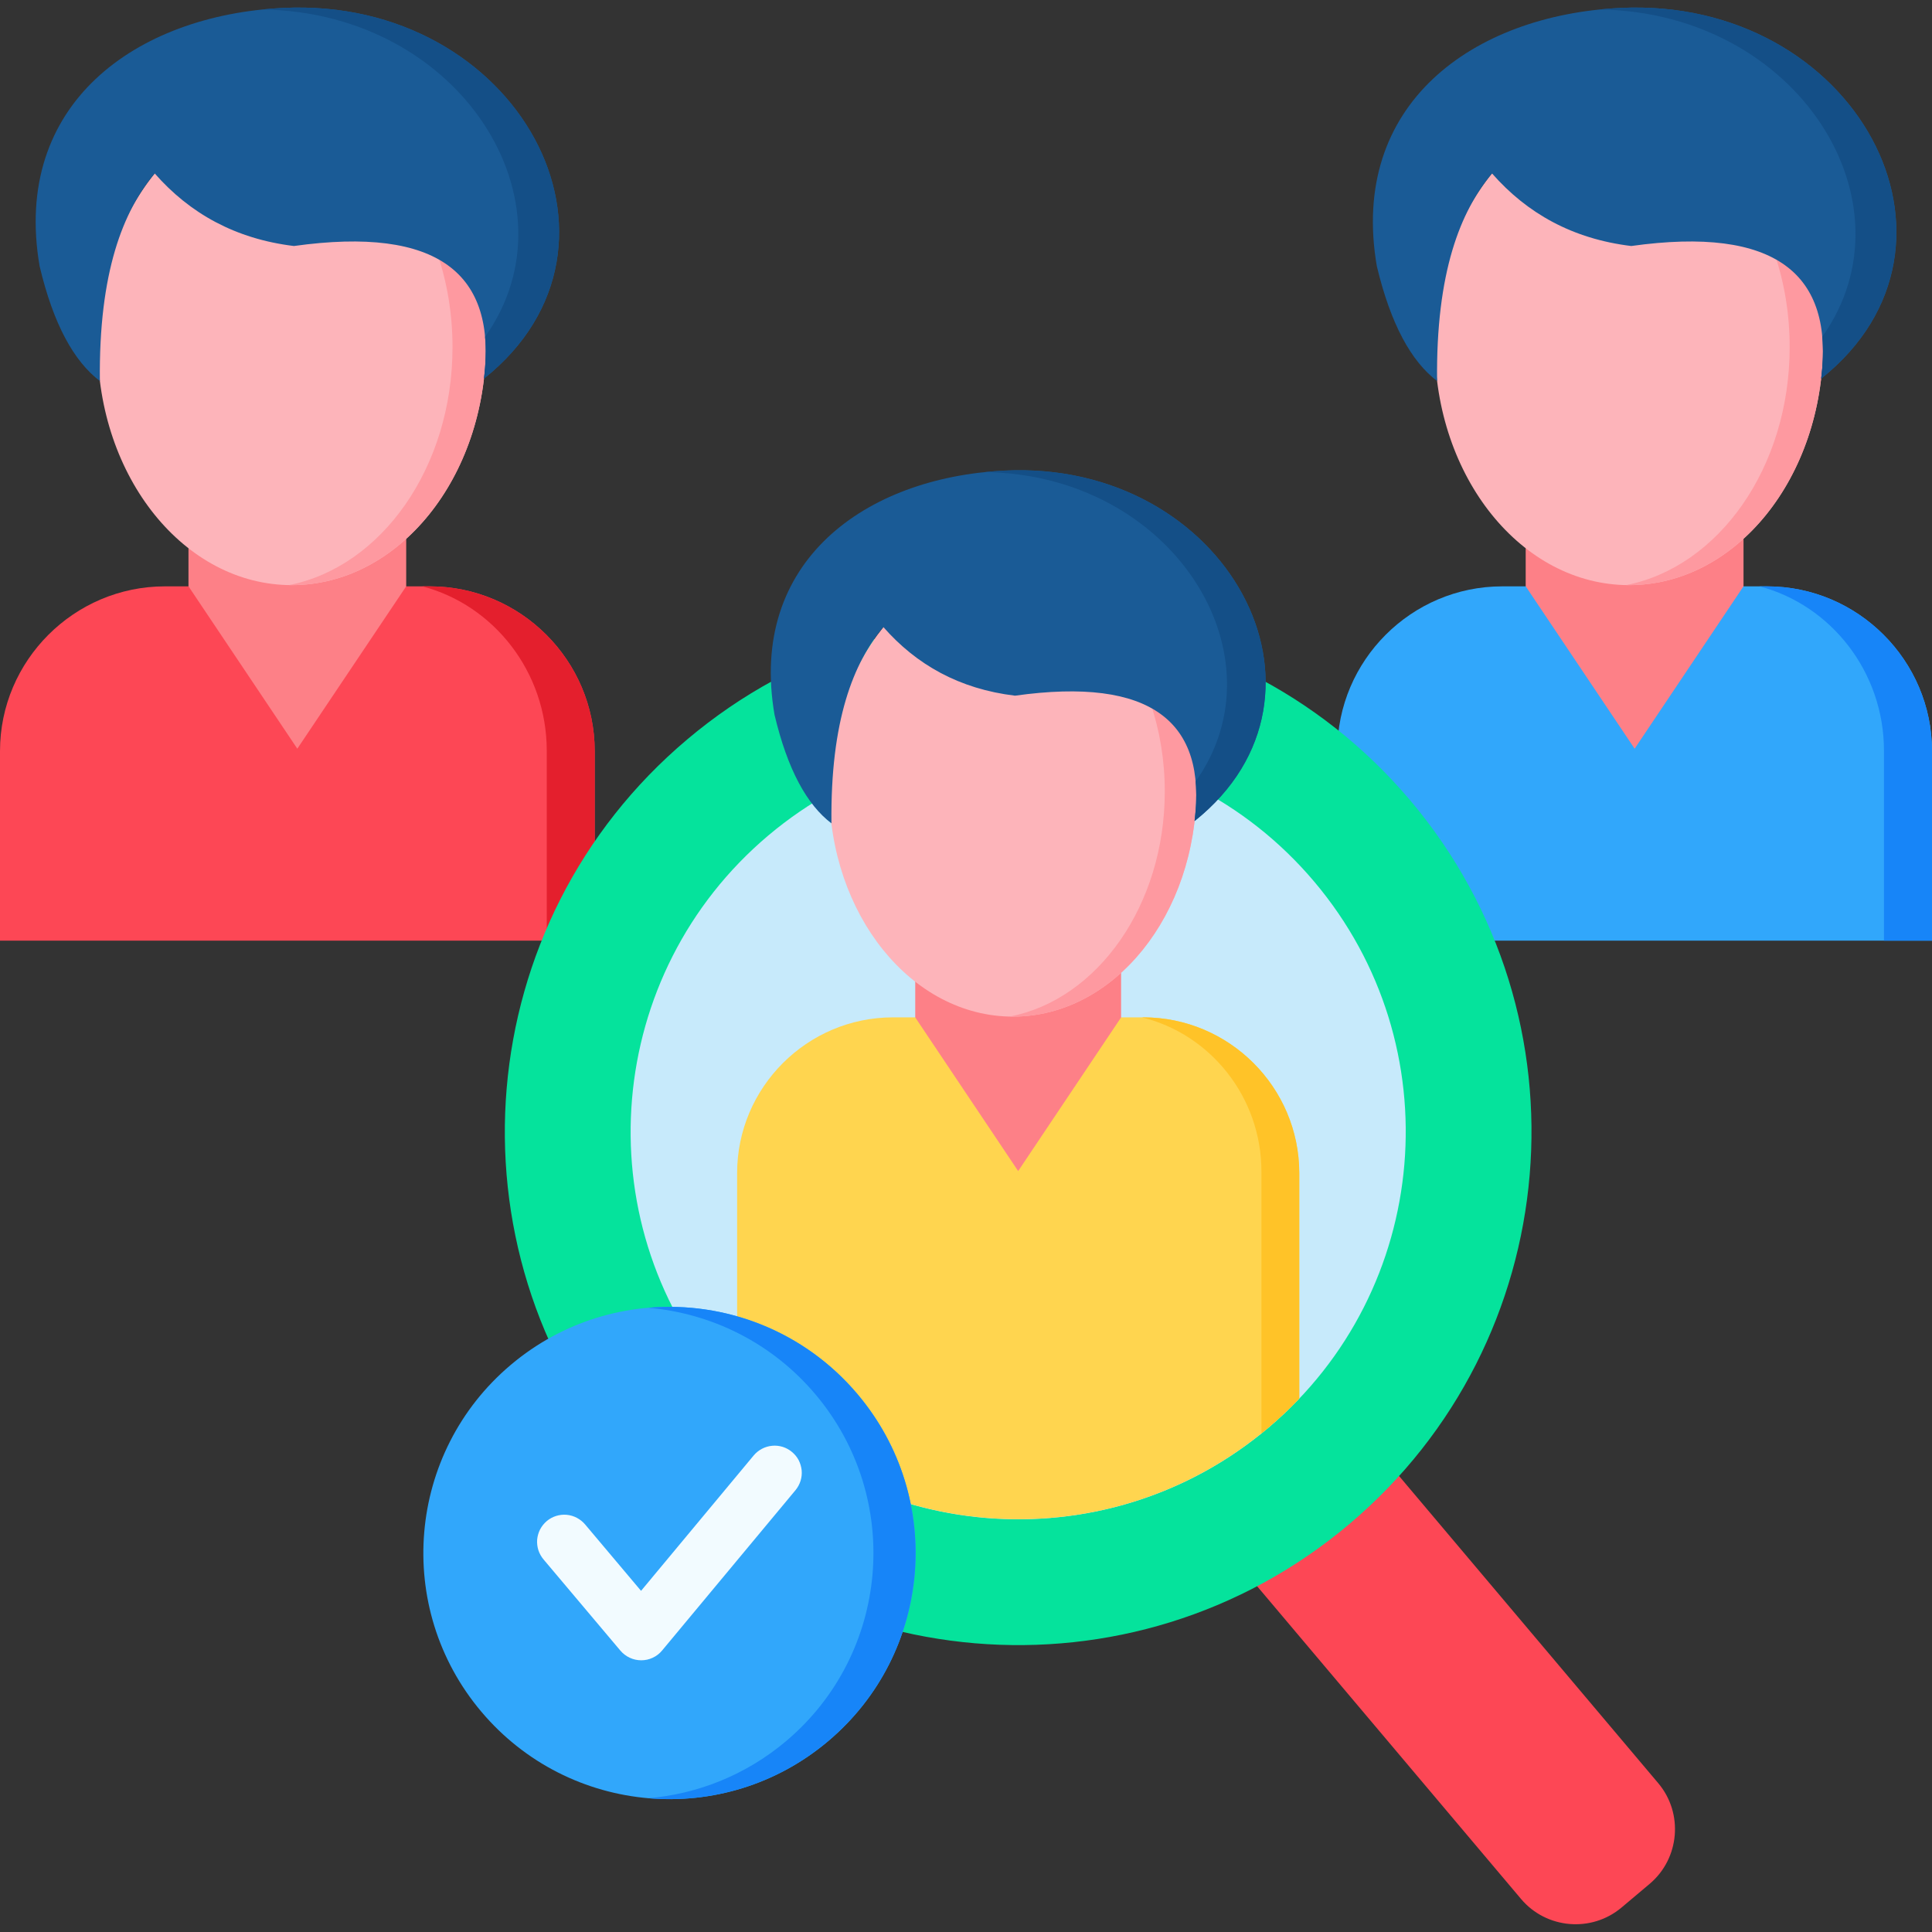
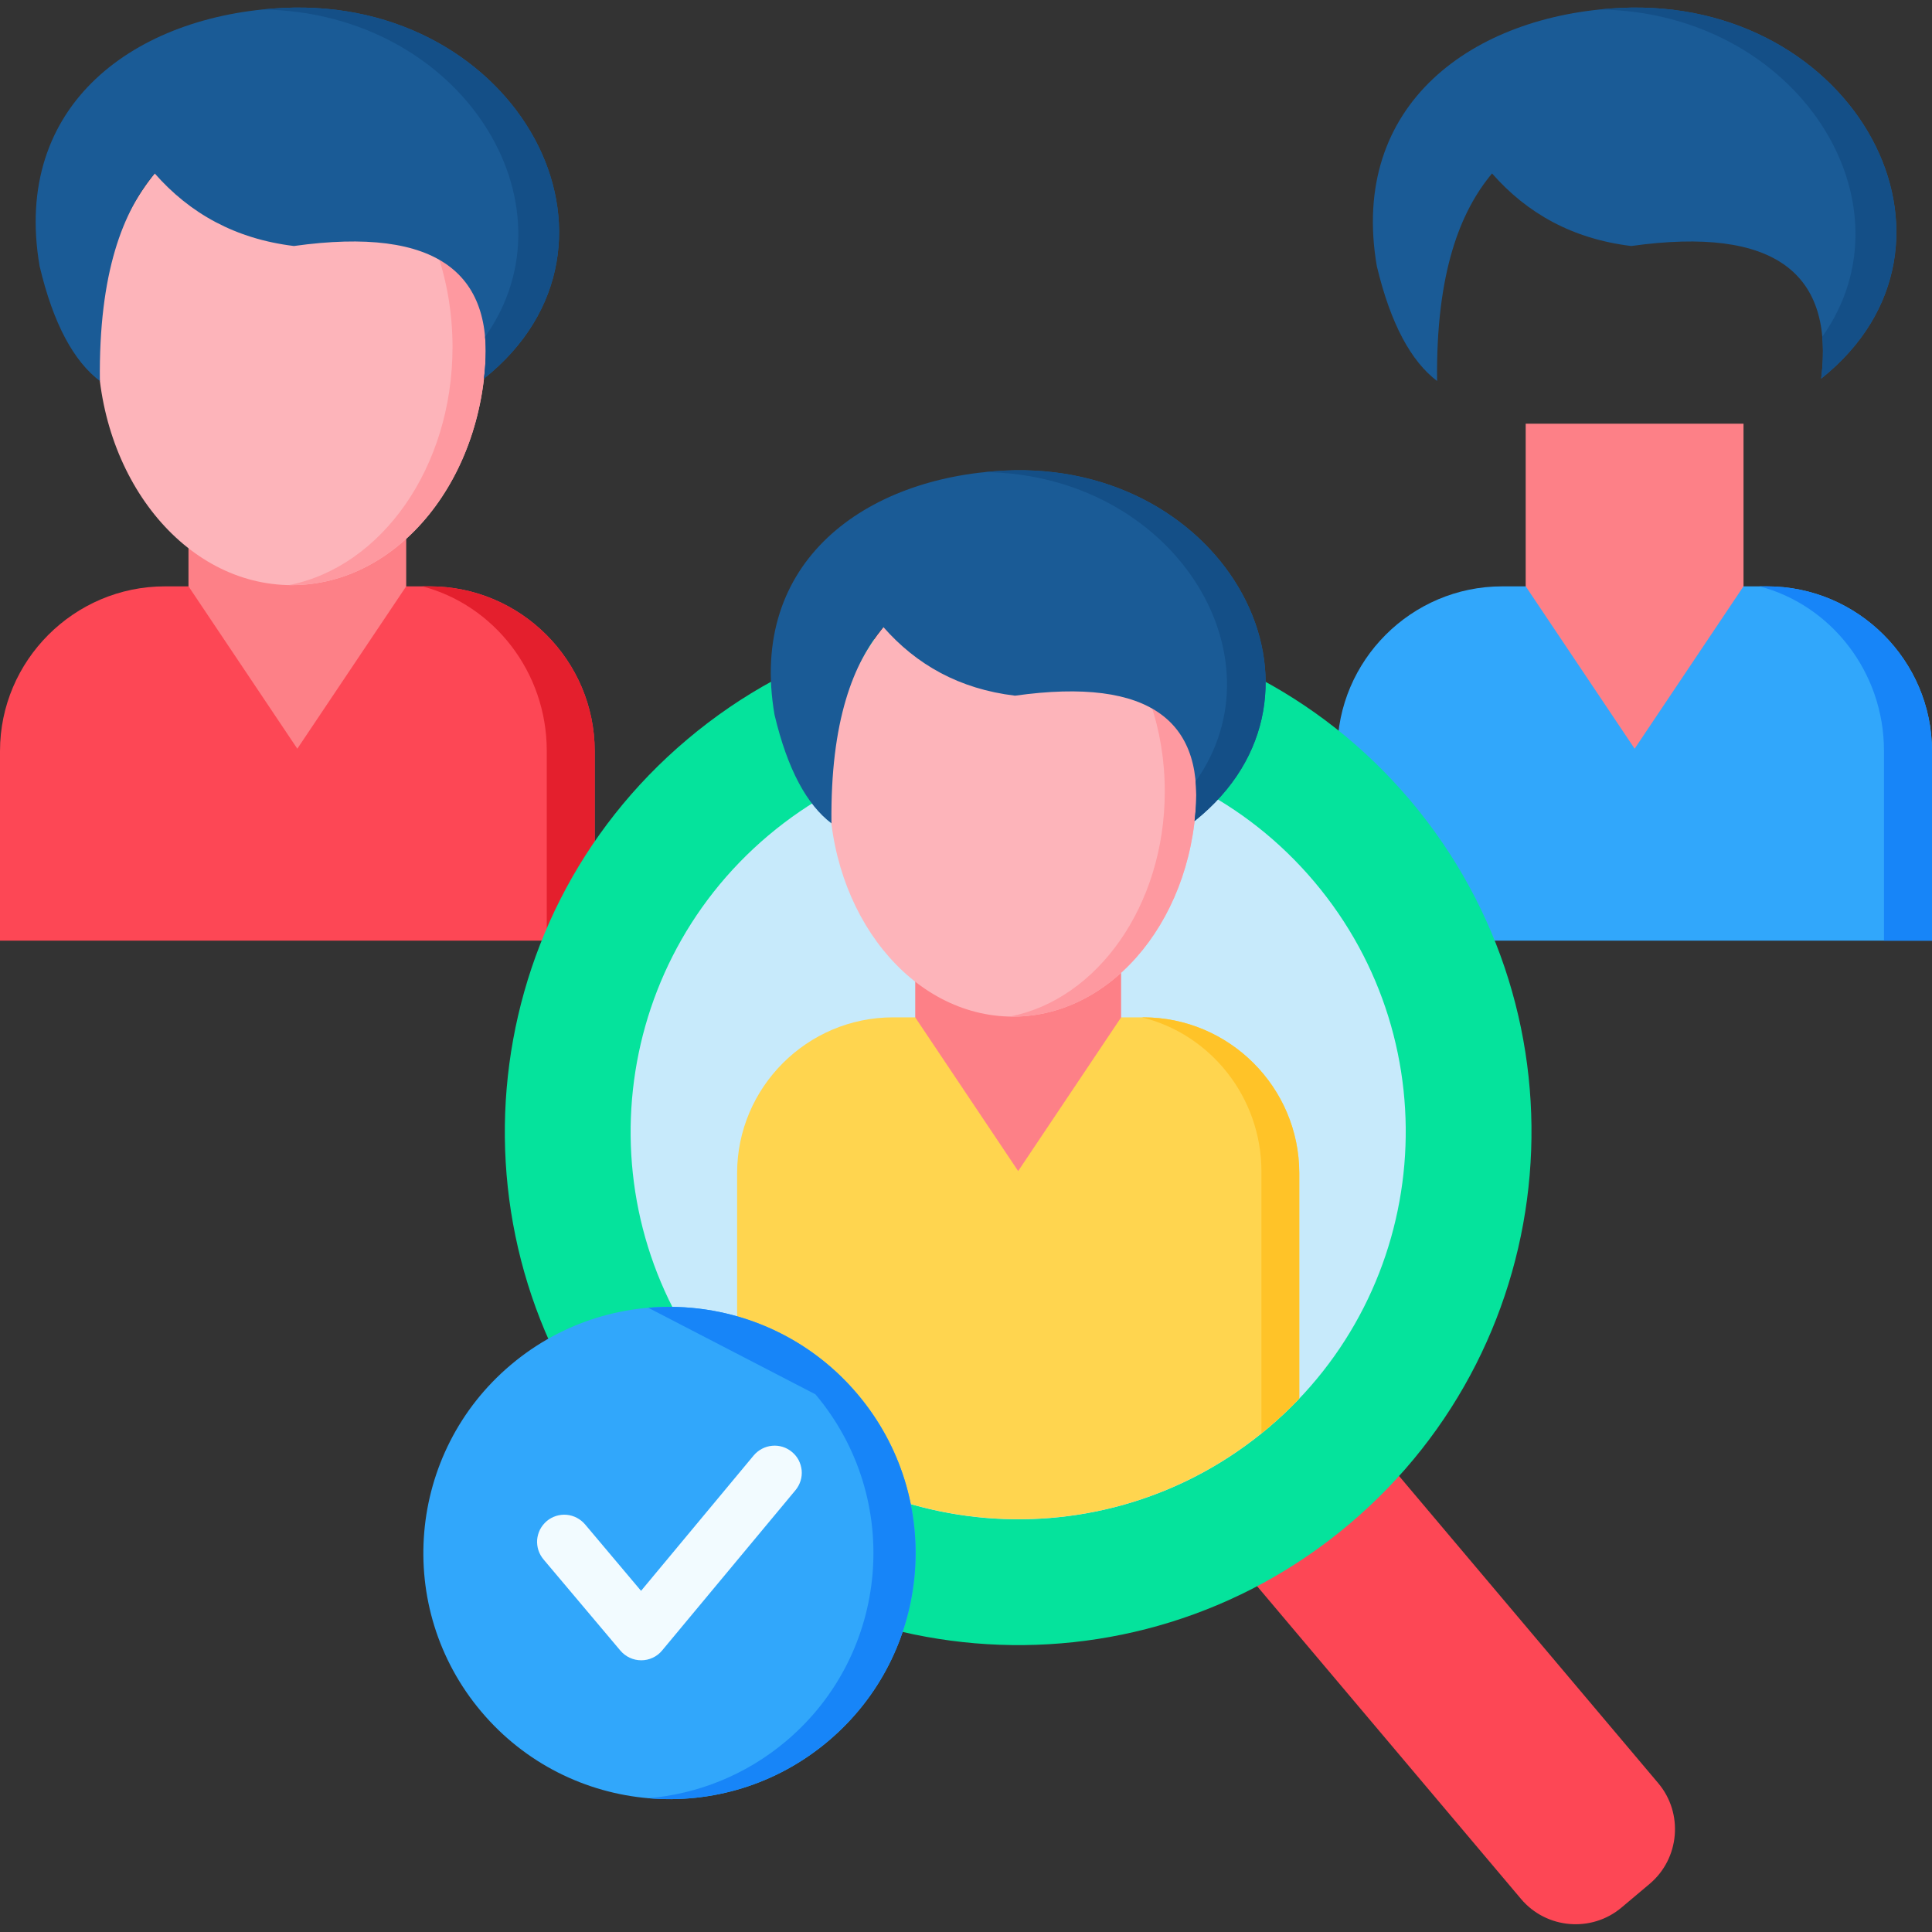
<svg xmlns="http://www.w3.org/2000/svg" width="36" height="36" viewBox="0 0 36 36" fill="none">
  <rect x="0" y="0" width="36" height="36" fill="#333333" stroke="none" />
  <path fill-rule="evenodd" clip-rule="evenodd" d="M8.01 10.926H3.072C1.383 10.926 0 12.307 0 13.995V17.528H11.081V13.995C11.081 12.307 9.7 10.926 8.01 10.926Z" fill="#FD4755" />
  <path fill-rule="evenodd" clip-rule="evenodd" d="M3.512 7.895H7.569V10.925L5.54 13.951L3.512 10.925V7.895Z" fill="#FD8087" />
  <path fill-rule="evenodd" clip-rule="evenodd" d="M5.436 1.922C3.438 1.922 1.819 3.932 1.819 6.411C1.819 8.893 3.438 10.903 5.436 10.903C7.434 10.903 9.055 8.893 9.055 6.411C9.055 3.932 7.434 1.922 5.436 1.922Z" fill="#FDB4BA" />
  <path fill-rule="evenodd" clip-rule="evenodd" d="M5.436 1.922C5.244 1.922 5.055 1.94 4.869 1.975C6.842 2.014 8.432 4.01 8.432 6.467C8.432 8.708 7.108 10.565 5.381 10.903H5.436C7.434 10.903 9.055 8.893 9.055 6.411C9.055 3.932 7.434 1.922 5.436 1.922Z" fill="#FE99A0" />
  <path fill-rule="evenodd" clip-rule="evenodd" d="M9.018 7.055C12.147 4.561 9.653 -0.067 5.272 0.148C2.533 0.283 0.219 1.937 0.738 4.959C0.996 6.047 1.379 6.733 1.861 7.1C1.838 5.07 2.295 3.934 2.883 3.232C3.535 3.975 4.383 4.451 5.477 4.584C8.176 4.207 9.26 5.105 9.018 7.055Z" fill="#1A5B96" />
  <path fill-rule="evenodd" clip-rule="evenodd" d="M9.018 7.055C12.147 4.561 9.654 -0.067 5.273 0.148C5.141 0.154 5.012 0.164 4.883 0.177C8.6 0.226 10.805 3.791 9.039 6.275C9.061 6.512 9.053 6.772 9.018 7.055Z" fill="#144F87" />
  <path fill-rule="evenodd" clip-rule="evenodd" d="M8.01 10.926H7.871C9.198 11.274 10.188 12.518 10.188 13.989V17.528H11.082V13.995C11.082 12.307 9.7 10.926 8.01 10.926Z" fill="#E41F2D" />
  <path fill-rule="evenodd" clip-rule="evenodd" d="M32.928 10.926H27.99C26.3 10.926 24.919 12.307 24.919 13.995V17.528H36V13.995C36 12.307 34.617 10.926 32.928 10.926Z" fill="#31A7FB" />
  <path fill-rule="evenodd" clip-rule="evenodd" d="M28.429 7.895H32.488V10.925L30.459 13.951L28.429 10.925V7.895Z" fill="#FD8087" />
-   <path fill-rule="evenodd" clip-rule="evenodd" d="M30.355 1.922C28.355 1.922 26.736 3.932 26.736 6.411C26.736 8.893 28.355 10.903 30.355 10.903C32.353 10.903 33.971 8.893 33.971 6.411C33.972 3.932 32.353 1.922 30.355 1.922Z" fill="#FDB4BA" />
-   <path fill-rule="evenodd" clip-rule="evenodd" d="M30.355 1.922C30.16 1.922 29.971 1.94 29.787 1.975C31.758 2.014 33.348 4.01 33.348 6.467C33.348 8.708 32.027 10.565 30.297 10.903H30.355C32.352 10.903 33.971 8.893 33.971 6.411C33.971 3.932 32.352 1.922 30.355 1.922Z" fill="#FE99A0" />
  <path fill-rule="evenodd" clip-rule="evenodd" d="M33.935 7.055C37.066 4.561 34.572 -0.067 30.189 0.148C27.45 0.283 25.136 1.937 25.655 4.959C25.915 6.047 26.298 6.734 26.778 7.1C26.755 5.07 27.214 3.935 27.802 3.232C28.454 3.975 29.3 4.451 30.396 4.584C33.093 4.207 34.177 5.105 33.935 7.055Z" fill="#1A5B96" />
  <path fill-rule="evenodd" clip-rule="evenodd" d="M33.934 7.055C37.065 4.561 34.572 -0.067 30.189 0.148C30.058 0.154 29.928 0.164 29.799 0.177C33.516 0.226 35.721 3.791 33.955 6.275C33.977 6.512 33.971 6.772 33.934 7.055Z" fill="#144F87" />
  <path fill-rule="evenodd" clip-rule="evenodd" d="M32.928 10.926H32.787C34.115 11.274 35.105 12.518 35.105 13.989V17.528H36V13.995C36 12.307 34.617 10.926 32.928 10.926Z" fill="#1785F8" />
  <path fill-rule="evenodd" clip-rule="evenodd" d="M21.648 25.387L22.173 24.944C22.73 24.473 23.574 24.545 24.045 25.104L30.899 33.227C31.371 33.786 31.299 34.63 30.74 35.102L30.215 35.544C29.656 36.015 28.814 35.944 28.342 35.384L21.488 27.262C21.017 26.702 21.089 25.858 21.648 25.387Z" fill="#FD4755" />
  <path fill-rule="evenodd" clip-rule="evenodd" d="M12.804 13.779C16.841 10.371 22.875 10.883 26.283 14.92C29.689 18.959 29.178 24.993 25.14 28.401C21.103 31.806 15.069 31.294 11.661 27.258C8.255 23.219 8.766 17.184 12.804 13.779Z" fill="#05E39C" />
  <path fill-rule="evenodd" clip-rule="evenodd" d="M14.315 15.569C17.364 12.998 21.921 13.383 24.492 16.432C27.064 19.481 26.677 24.036 23.63 26.608C20.581 29.179 16.024 28.794 13.452 25.745C10.881 22.698 11.268 18.141 14.315 15.569Z" fill="#C7EAFB" />
  <path fill-rule="evenodd" clip-rule="evenodd" d="M21.306 18.957H16.639C15.041 18.957 13.735 20.262 13.735 21.861V26.057C16.346 28.815 20.69 29.088 23.63 26.606C23.835 26.432 24.03 26.25 24.21 26.059V21.861C24.21 20.262 22.905 18.957 21.306 18.957Z" fill="#FFD54F" />
  <path fill-rule="evenodd" clip-rule="evenodd" d="M17.054 16.094H20.89V18.958L18.972 21.821L17.054 18.958V16.094Z" fill="#FD8087" />
  <path fill-rule="evenodd" clip-rule="evenodd" d="M9.518 25.432C11.452 23.799 14.348 24.045 15.981 25.981C17.614 27.918 17.368 30.811 15.431 32.444C13.497 34.077 10.602 33.831 8.969 31.895C7.336 29.961 7.582 27.065 9.518 25.432Z" fill="#31A7FB" />
  <path d="M11.948 30.937C11.874 30.937 11.802 30.921 11.735 30.89C11.668 30.859 11.609 30.814 11.561 30.758L10.129 29.059C10.086 29.008 10.053 28.949 10.032 28.886C10.012 28.822 10.004 28.755 10.009 28.689C10.015 28.622 10.034 28.558 10.064 28.498C10.095 28.439 10.137 28.387 10.188 28.343C10.239 28.3 10.298 28.268 10.361 28.248C10.425 28.228 10.492 28.22 10.558 28.226C10.625 28.232 10.689 28.251 10.748 28.282C10.807 28.313 10.86 28.355 10.903 28.406L11.945 29.643L14.044 27.12C14.087 27.069 14.139 27.027 14.198 26.996C14.257 26.965 14.321 26.946 14.387 26.94C14.454 26.933 14.52 26.941 14.584 26.96C14.647 26.98 14.706 27.012 14.757 27.055C14.808 27.097 14.851 27.149 14.882 27.208C14.912 27.267 14.931 27.331 14.938 27.397C14.944 27.464 14.937 27.53 14.917 27.594C14.897 27.657 14.865 27.716 14.823 27.767L12.337 30.755C12.29 30.812 12.231 30.858 12.164 30.889C12.097 30.921 12.024 30.937 11.95 30.937C11.949 30.937 11.949 30.937 11.948 30.937Z" fill="#F2FBFF" />
  <path fill-rule="evenodd" clip-rule="evenodd" d="M18.874 10.449C16.985 10.449 15.452 12.351 15.452 14.697C15.452 17.041 16.985 18.943 18.874 18.943C20.763 18.943 22.294 17.041 22.294 14.697C22.294 12.351 20.763 10.449 18.874 10.449Z" fill="#FDB4BA" />
  <path fill-rule="evenodd" clip-rule="evenodd" d="M18.874 10.449C18.694 10.449 18.514 10.467 18.337 10.502C20.202 10.537 21.704 12.425 21.704 14.748C21.704 16.865 20.454 18.621 18.821 18.941C18.837 18.941 18.856 18.943 18.874 18.943C20.764 18.943 22.294 17.041 22.294 14.697C22.294 12.351 20.763 10.449 18.874 10.449Z" fill="#FE99A0" />
  <path fill-rule="evenodd" clip-rule="evenodd" d="M22.259 15.299C25.218 12.94 22.86 8.566 18.718 8.769C16.128 8.896 13.94 10.459 14.432 13.318C14.676 14.346 15.038 14.996 15.493 15.342C15.471 13.422 15.905 12.348 16.46 11.684C17.077 12.387 17.876 12.838 18.913 12.963C21.462 12.606 22.489 13.455 22.259 15.299Z" fill="#1A5B96" />
  <path fill-rule="evenodd" clip-rule="evenodd" d="M22.259 15.299C25.218 12.94 22.859 8.566 18.718 8.769C18.593 8.775 18.472 8.783 18.349 8.797C21.863 8.842 23.947 12.213 22.279 14.561C22.3 14.787 22.291 15.033 22.259 15.299Z" fill="#144F87" />
-   <path fill-rule="evenodd" clip-rule="evenodd" d="M12.079 24.368C13.514 24.245 14.983 24.797 15.981 25.981C17.614 27.917 17.368 30.811 15.431 32.444C14.462 33.261 13.253 33.608 12.083 33.507C12.995 33.429 13.893 33.079 14.647 32.444C16.583 30.811 16.827 27.917 15.194 25.981C14.378 25.014 13.247 24.469 12.079 24.368Z" fill="#1785F8" />
+   <path fill-rule="evenodd" clip-rule="evenodd" d="M12.079 24.368C13.514 24.245 14.983 24.797 15.981 25.981C17.614 27.917 17.368 30.811 15.431 32.444C14.462 33.261 13.253 33.608 12.083 33.507C12.995 33.429 13.893 33.079 14.647 32.444C16.583 30.811 16.827 27.917 15.194 25.981Z" fill="#1785F8" />
  <path fill-rule="evenodd" clip-rule="evenodd" d="M21.306 18.957H21.278C22.552 19.268 23.505 20.441 23.505 21.83V26.709C23.548 26.676 23.589 26.641 23.63 26.606C23.835 26.432 24.03 26.25 24.21 26.059V21.861C24.21 20.262 22.905 18.957 21.306 18.957Z" fill="#FFC328" />
</svg>